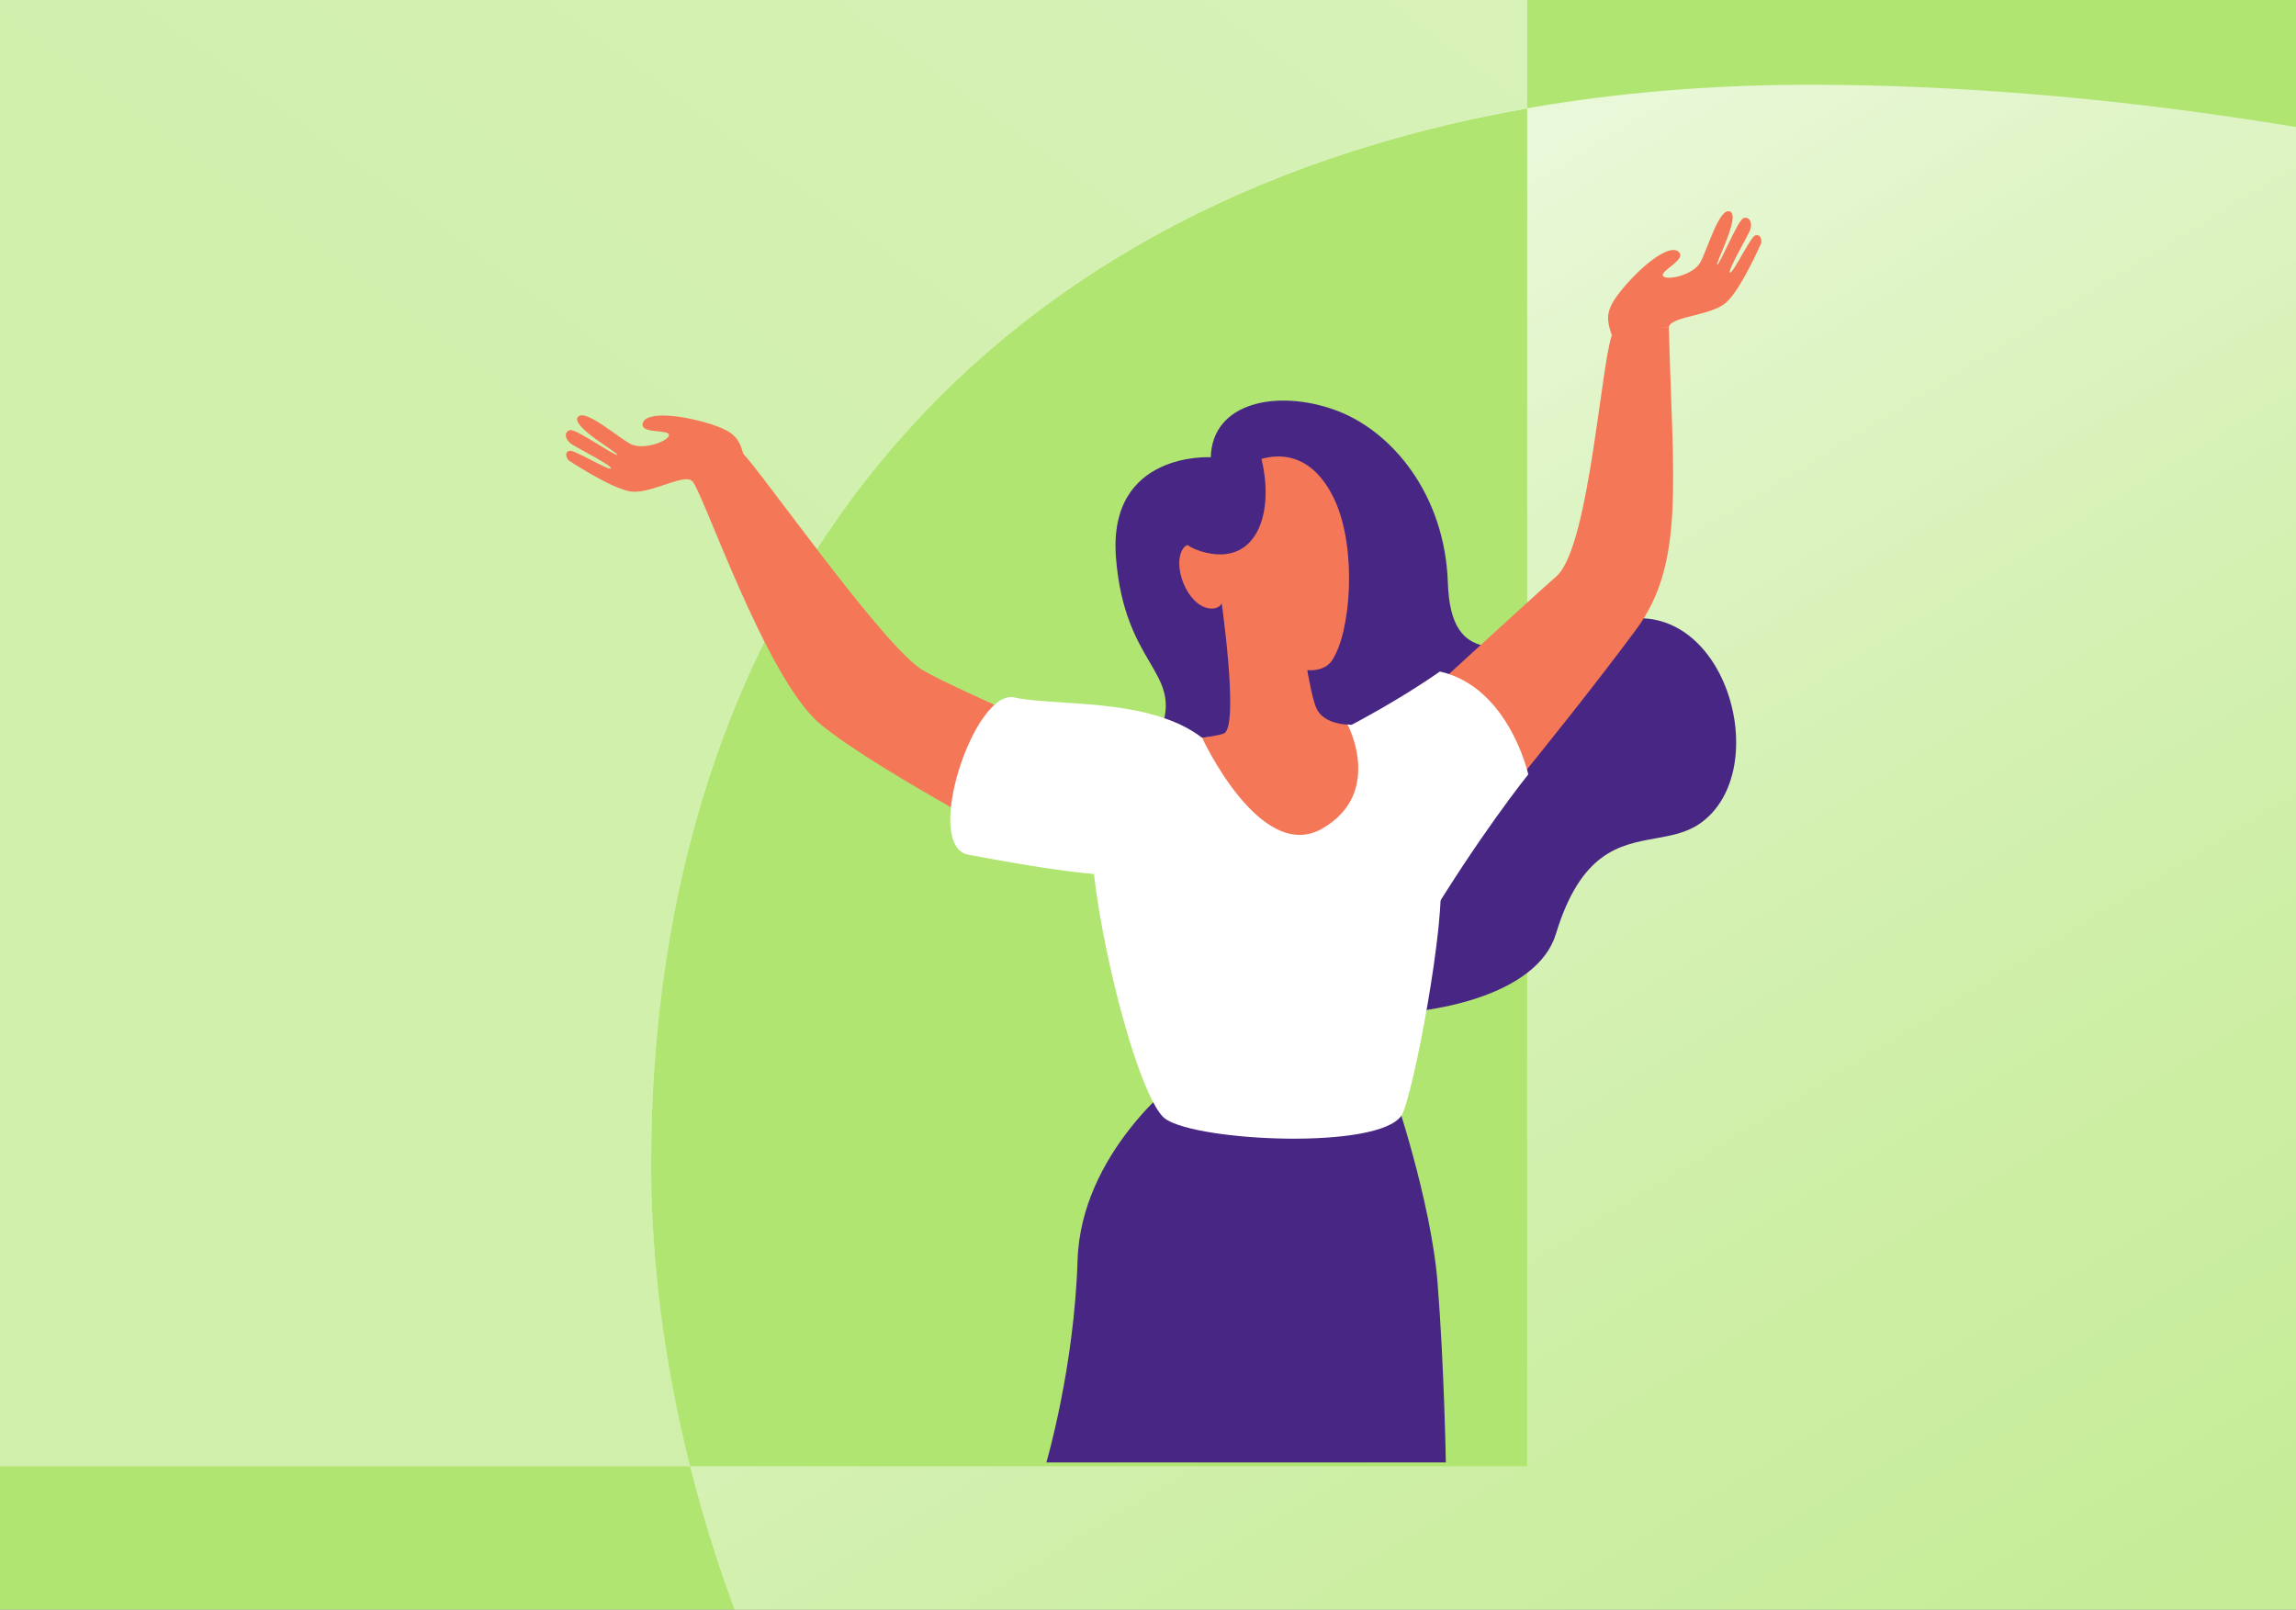
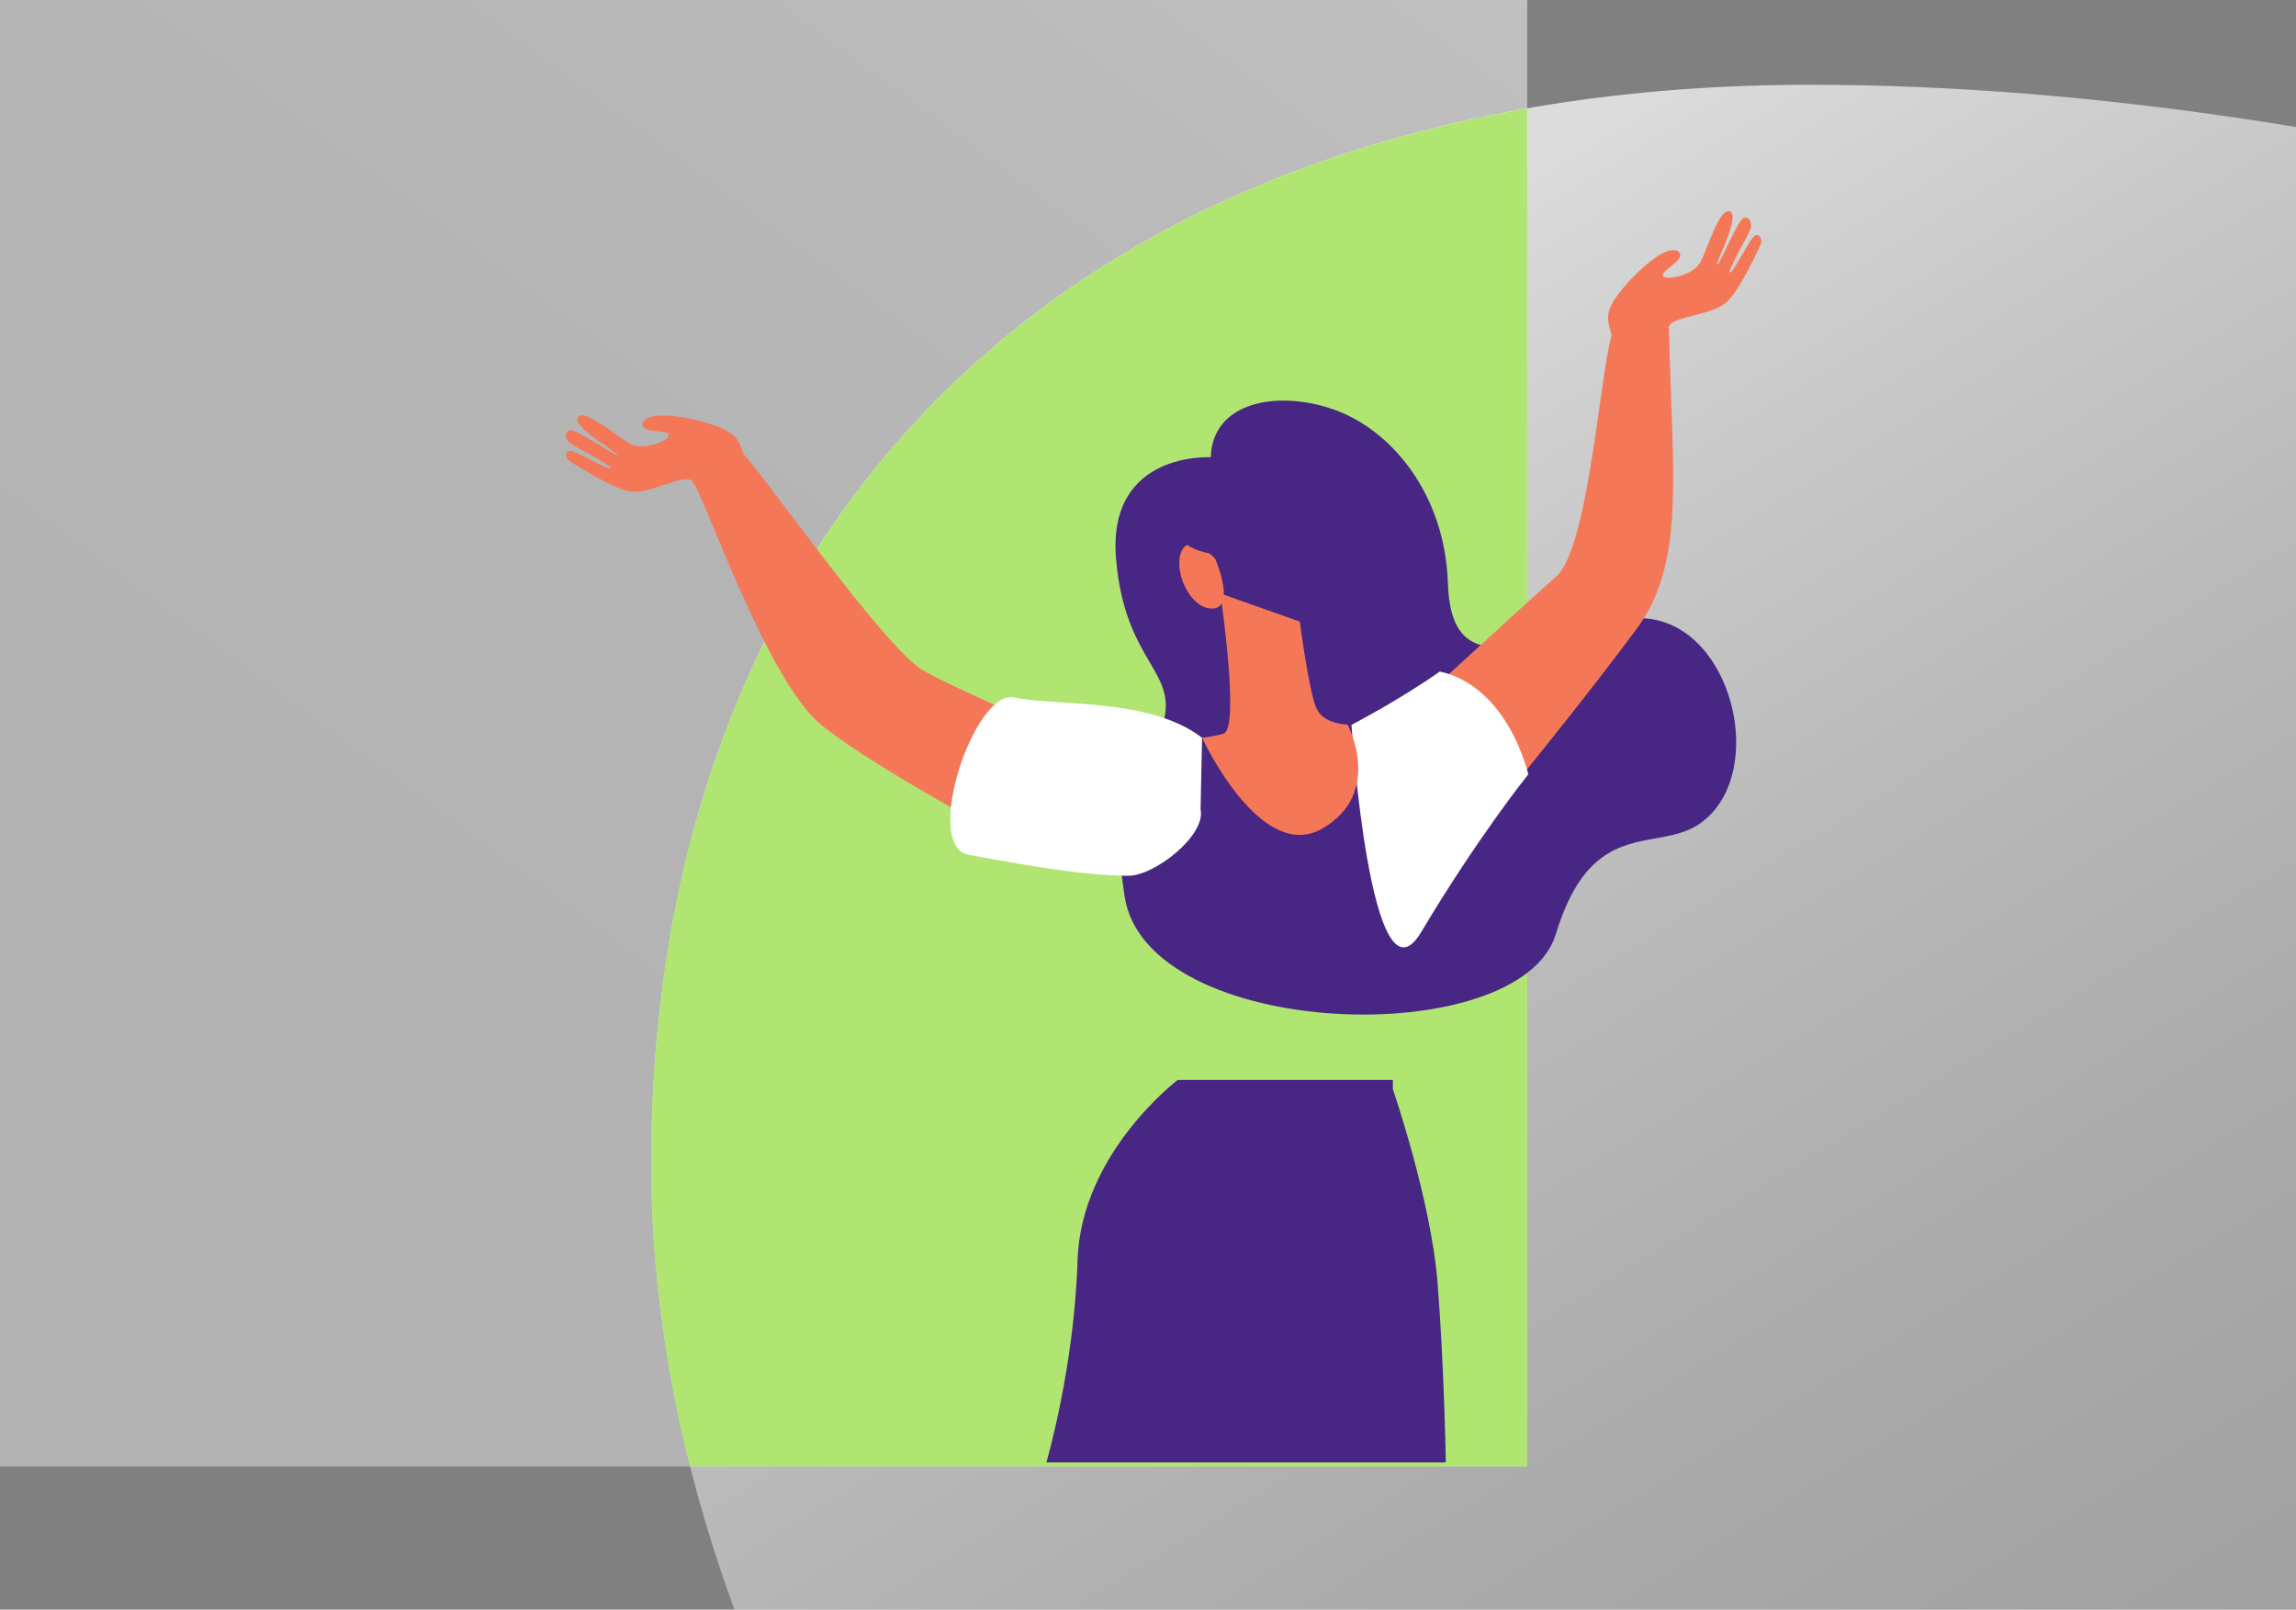
<svg xmlns="http://www.w3.org/2000/svg" width="679" height="476" viewBox="0 0 679 476" fill="none">
  <rect x="0" y="0" width="679" height="476" fill="#808080" stroke="none" />
  <g clip-path="url(#clip0_3231_6613)">
-     <rect width="679" height="476" fill="#B1E572" />
    <path opacity="0.9" d="M940.067 118.517C897.58 97.841 851.239 80.352 803.515 66.223C713.624 39.594 618.818 25.069 535.35 25.069C318.171 25.069 192.586 152.482 192.586 344.342C192.586 434.331 230.182 537.239 303.004 617.644C304.609 619.423 306.264 621.177 307.919 622.955C380.667 700.593 487.033 756 624.845 756C797.314 756 967.19 676.707 1077.46 543.785C1119.33 493.295 1153.07 432.108 1153.07 366.351C1153.07 263.443 1062.54 178.122 940.067 118.541V118.517Z" fill="url(#paint0_linear_3231_6613)" />
    <path d="M451.639 -280H-262V433.639H451.639V-280Z" fill="url(#paint1_linear_3231_6613)" />
    <path d="M451.639 32.06C286.234 61.085 192.564 178.691 192.564 344.367C192.564 373.194 196.443 403.33 204.076 433.64H451.639V32.06Z" fill="#B1E572" />
    <path d="M358.034 135.219C358.034 135.219 327.507 133.396 330.038 165.011C332.568 196.625 349.246 198.367 343.614 214.963C337.982 231.559 326.202 222.227 332.568 264.997C338.934 307.766 449.477 311.222 460.115 276.233C467.515 251.91 478.969 249.842 489.526 247.938C494.178 247.094 498.64 246.305 502.531 243.666C525.385 228.104 510.094 174.506 477.31 183.92C444.525 193.333 429.044 198.094 428.174 172.248C427.303 146.401 411.768 127.356 394.791 121.234C377.813 115.113 358.469 118.84 358.061 135.273" fill="#482683" />
    <path d="M493.532 96.694C494.675 142.265 498.402 166.589 483.792 186.259C459.496 218.962 425.759 258.848 425.759 258.848L406.252 219.751C406.252 219.751 453.783 176.057 460.258 170.452C470.434 161.61 473.726 102.162 477.263 97.918" fill="#F47857" />
    <path d="M399.67 214.364C399.67 214.364 413.6 207.154 425.816 198.584C446.249 203.209 451.962 229.002 451.962 229.002C451.962 229.002 437.216 247.258 420.293 275.635C405.411 300.556 399.67 214.364 399.67 214.364Z" fill="white" />
-     <path d="M411.909 322.077C411.909 322.077 423.173 354.78 425.132 379.348C427.091 403.943 427.581 432.484 427.581 432.484H309.447C309.447 432.484 317.691 404.433 318.67 372.71C319.65 341.013 348.299 319.357 348.299 319.357L411.936 322.077H411.909Z" fill="#482683" />
-     <path d="M415.935 224.975C415.935 224.975 423.471 247.094 425.756 258.848C428.042 270.629 417.703 325.097 414.438 329.913C407.609 340.034 354.637 337.613 344.734 330.947C334.83 324.254 316.574 245.516 324.6 233.6C332.626 221.683 355.508 218.173 355.508 218.173L398.522 214.255C398.522 214.255 412.588 214.664 415.935 224.948" fill="white" />
+     <path d="M411.909 322.077C411.909 322.077 423.173 354.78 425.132 379.348C427.091 403.943 427.581 432.484 427.581 432.484H309.447C309.447 432.484 317.691 404.433 318.67 372.71C319.65 341.013 348.299 319.357 348.299 319.357H411.909Z" fill="#482683" />
    <path d="M384.406 183.865C384.406 183.865 387.154 205.141 389.412 209.685C391.67 214.228 398.526 214.283 398.526 214.283C398.526 214.283 409.3 234.498 391.044 245.027C372.761 255.556 355.512 218.201 355.512 218.201C355.512 218.201 360.926 217.439 362.014 216.867C366.639 214.473 360.899 175.513 360.899 175.513L384.433 183.838L384.406 183.865Z" fill="#F47857" />
    <path d="M328.6 223.642L312.058 255.501C312.058 255.501 260.337 228.703 242.734 214.256C226.165 200.652 206.984 142.646 204.535 142.184L219.635 134.076C223.852 137.64 261.235 191.266 272.852 198.176C282.293 203.781 328.6 223.615 328.6 223.615" fill="#F47857" />
    <path d="M355.047 239.368C356.707 246.986 341.553 258.93 333.771 258.984C318.943 259.038 295.6 254.413 286.458 252.781C272.664 250.332 288.118 203.59 299.98 206.257C311.842 208.923 339.92 206.148 355.483 218.173" fill="white" />
-     <path d="M355.047 160.929C355.047 160.929 355.89 145.095 366.556 138.62C377.193 132.144 388.24 133.777 394.769 148.006C401.299 162.235 399.585 186.885 393.899 195.346C388.185 203.808 362.284 193.959 355.074 160.957" fill="#F47857" />
    <path d="M359.318 165.174C359.318 165.174 352.081 157.284 349.442 162.997C346.803 168.738 352.027 180.437 358.774 179.947C365.521 179.458 359.345 165.147 359.345 165.147" fill="#F47857" />
    <path d="M372.211 132.689C377.625 149.802 372.592 168.221 355.315 163.079C338.039 157.937 357.383 140.089 357.383 140.089L372.238 132.689H372.211Z" fill="#482683" />
    <path d="M493.53 96.694C493.884 95.034 497.339 94.191 501.203 93.211C504.631 92.341 508.358 91.334 510.426 89.511C514.861 85.675 520.928 71.69 520.928 71.69C520.846 70.466 520.52 69.187 519.105 69.595C518.425 69.786 516.847 72.479 515.296 75.146C513.691 77.948 512.113 80.723 511.623 80.614C510.698 80.424 516.248 70.901 517.391 68.425C518.534 65.95 517.336 63.909 515.622 64.508C514.779 64.807 513.038 68.18 511.432 71.5C509.773 74.928 508.195 78.302 507.841 78.247C507.134 78.111 514.806 63.855 511.623 62.549C508.44 61.215 504.957 73.785 502.835 77.594C500.713 81.403 492.768 83.09 491.789 81.594C490.809 80.124 499.135 76.615 496.332 74.384C493.53 72.18 485.831 78.356 480.28 84.886C474.73 91.415 474.92 93.782 476.607 99.033" fill="#F47857" />
    <path d="M204.564 142.211C202.333 139.953 192.293 146.183 186.498 145.34C180.703 144.497 167.998 136.035 167.998 136.035C167.399 134.974 166.991 133.722 168.378 133.314C169.766 132.879 179.969 139.218 180.649 138.538C181.329 137.885 171.48 132.879 169.195 131.437C166.882 129.968 166.8 127.628 168.569 127.193C170.337 126.757 182.036 135.028 182.553 134.511C183.07 134.022 168.895 126.213 170.854 123.384C172.813 120.554 182.553 129.206 186.39 131.247C190.226 133.314 197.844 130.403 197.844 128.635C197.844 126.866 188.974 128.417 190.117 125.043C191.26 121.67 201.081 122.676 209.298 125.152C217.514 127.628 218.63 129.723 220.045 135.056L204.509 142.238L204.564 142.211Z" fill="#F47857" />
  </g>
  <defs>
    <linearGradient id="paint0_linear_3231_6613" x1="464.06" y1="42.015" x2="1115.01" y2="1106.74" gradientUnits="userSpaceOnUse">
      <stop stop-color="white" stop-opacity="0.8" />
      <stop offset="0.06" stop-color="white" stop-opacity="0.68" />
      <stop offset="0.15" stop-color="white" stop-opacity="0.53" />
      <stop offset="0.24" stop-color="white" stop-opacity="0.41" />
      <stop offset="0.34" stop-color="white" stop-opacity="0.32" />
      <stop offset="0.44" stop-color="white" stop-opacity="0.25" />
      <stop offset="0.55" stop-color="white" stop-opacity="0.21" />
      <stop offset="0.69" stop-color="white" stop-opacity="0.2" />
    </linearGradient>
    <linearGradient id="paint1_linear_3231_6613" x1="-120.68" y1="368.451" x2="550.694" y2="-540.087" gradientUnits="userSpaceOnUse">
      <stop offset="0.1" stop-color="white" stop-opacity="0.4" />
      <stop offset="0.31" stop-color="white" stop-opacity="0.41" />
      <stop offset="0.44" stop-color="white" stop-opacity="0.45" />
      <stop offset="0.56" stop-color="white" stop-opacity="0.5" />
      <stop offset="0.67" stop-color="white" stop-opacity="0.59" />
      <stop offset="0.76" stop-color="white" stop-opacity="0.7" />
      <stop offset="0.86" stop-color="white" stop-opacity="0.83" />
      <stop offset="0.94" stop-color="white" stop-opacity="0.98" />
      <stop offset="0.95" stop-color="white" />
    </linearGradient>
    <clipPath id="clip0_3231_6613">
      <rect width="679" height="476" fill="white" />
    </clipPath>
  </defs>
</svg>